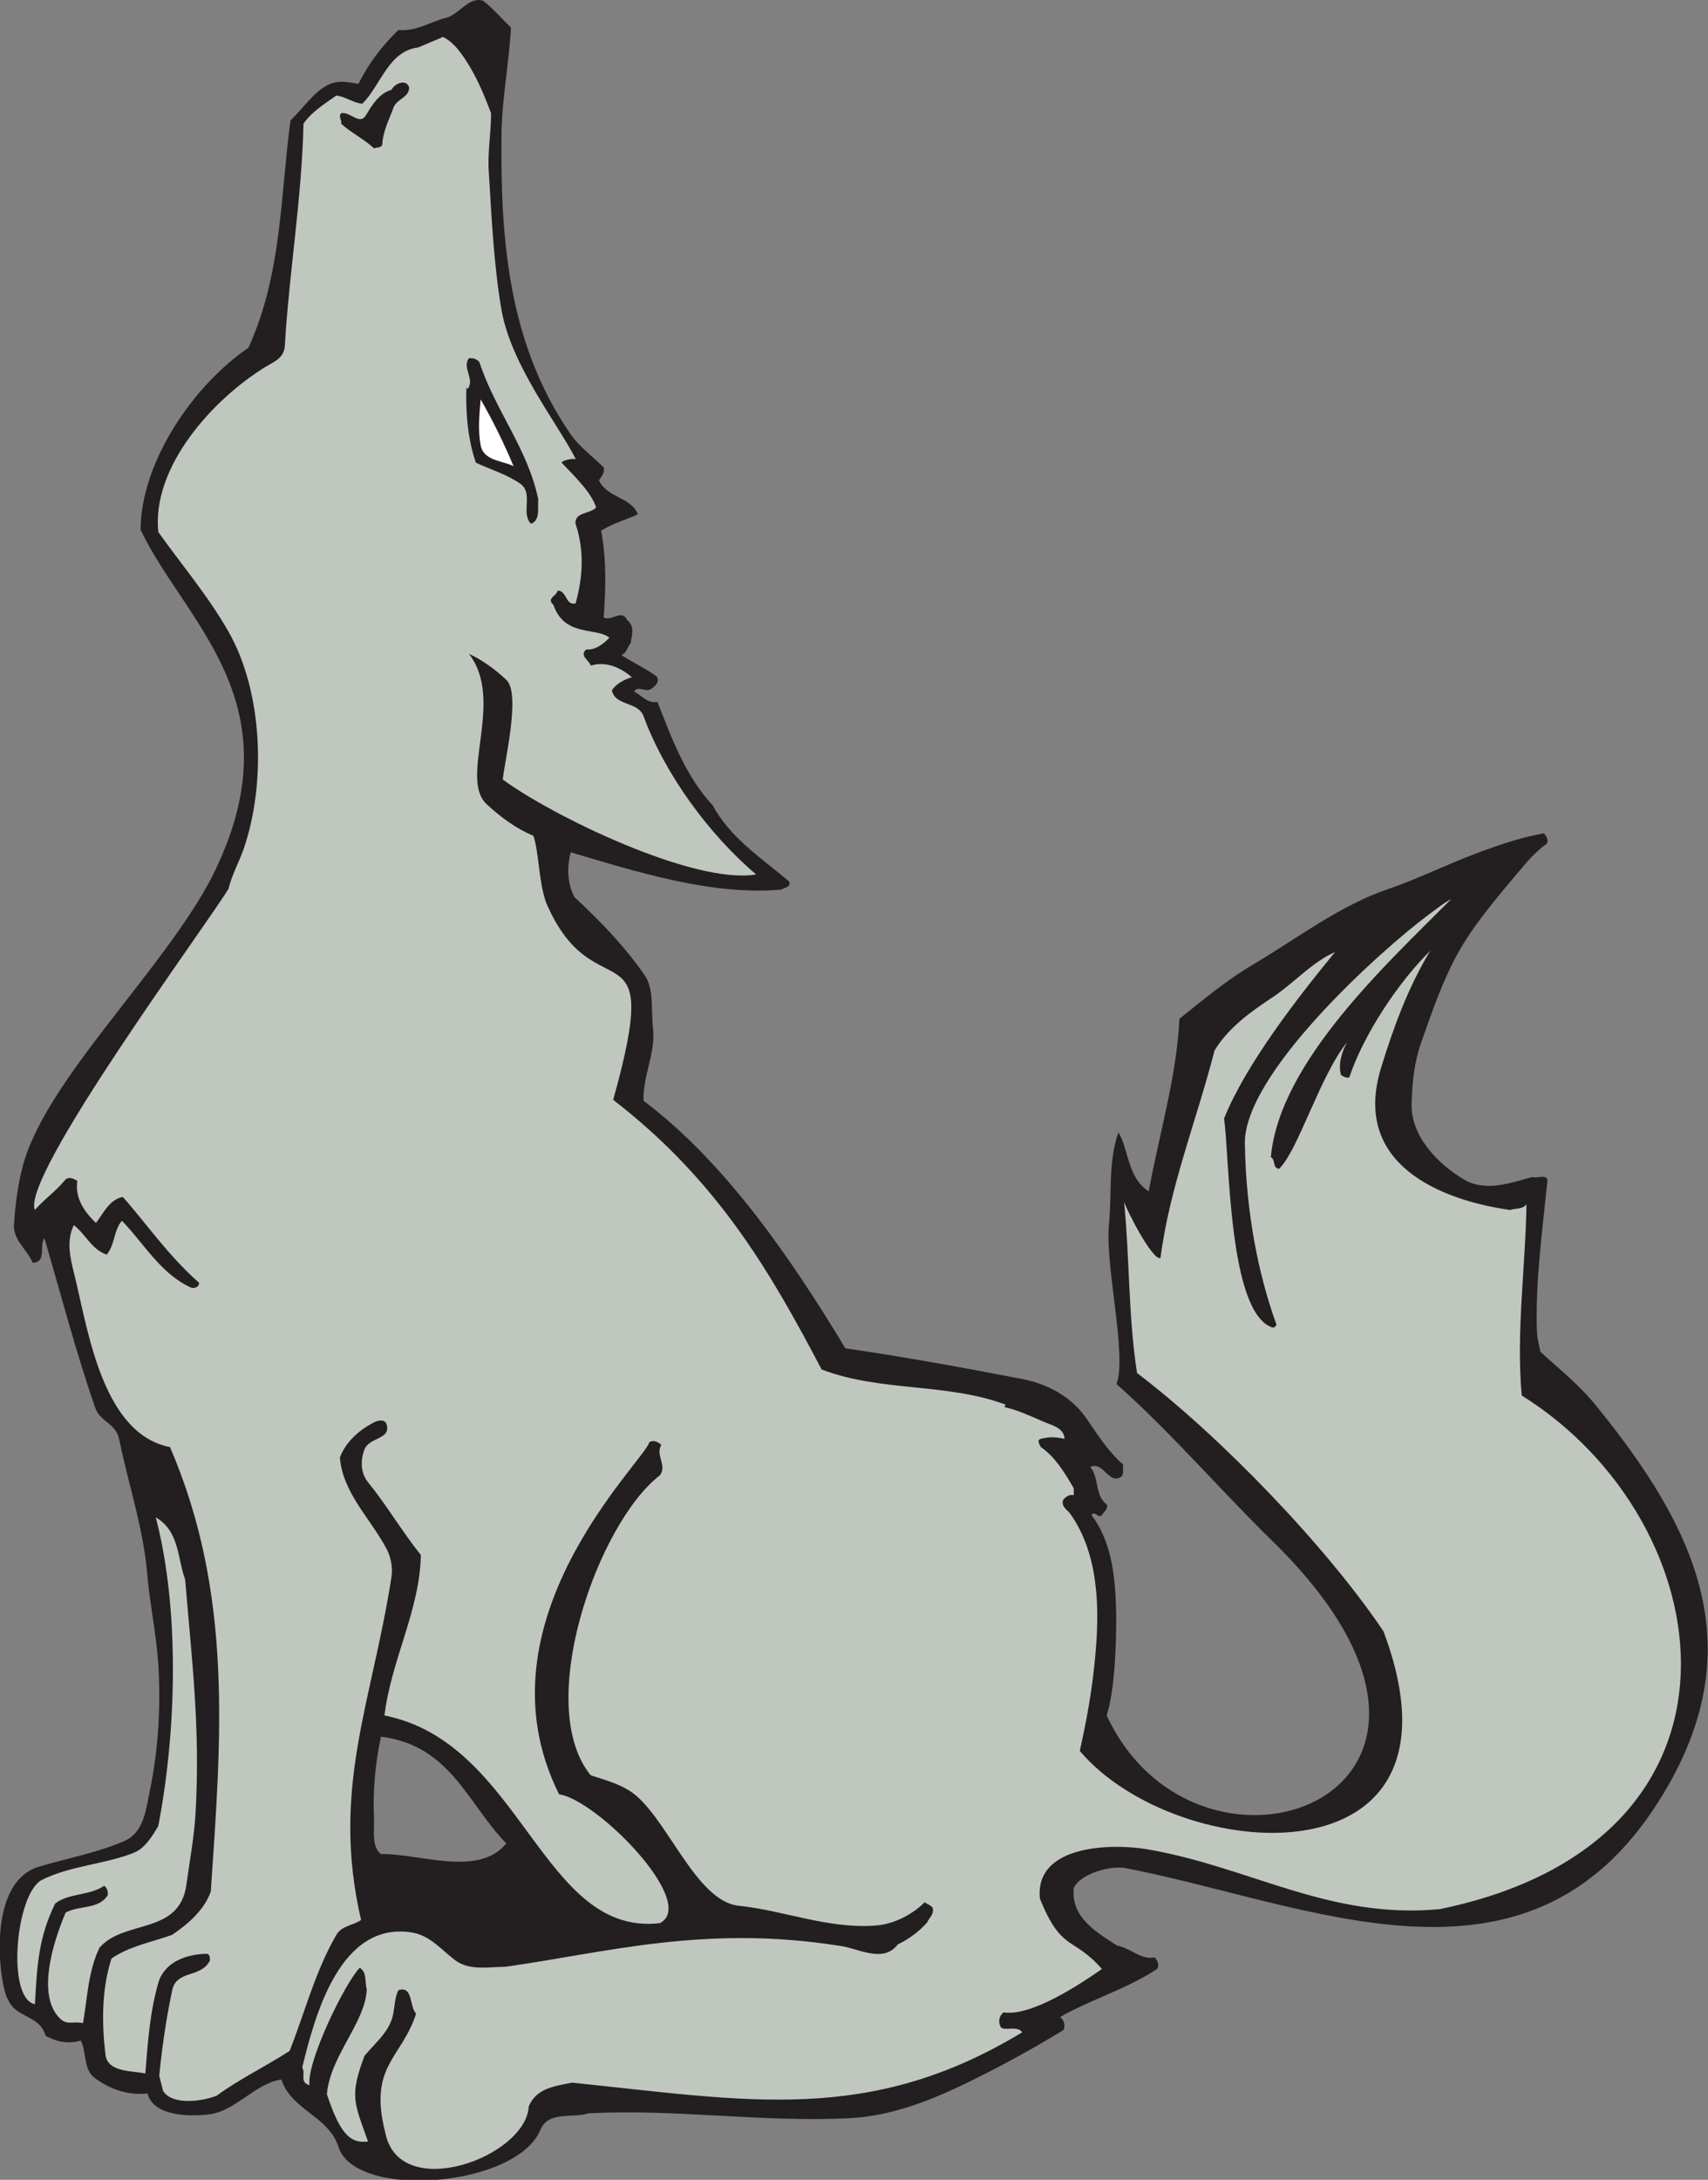
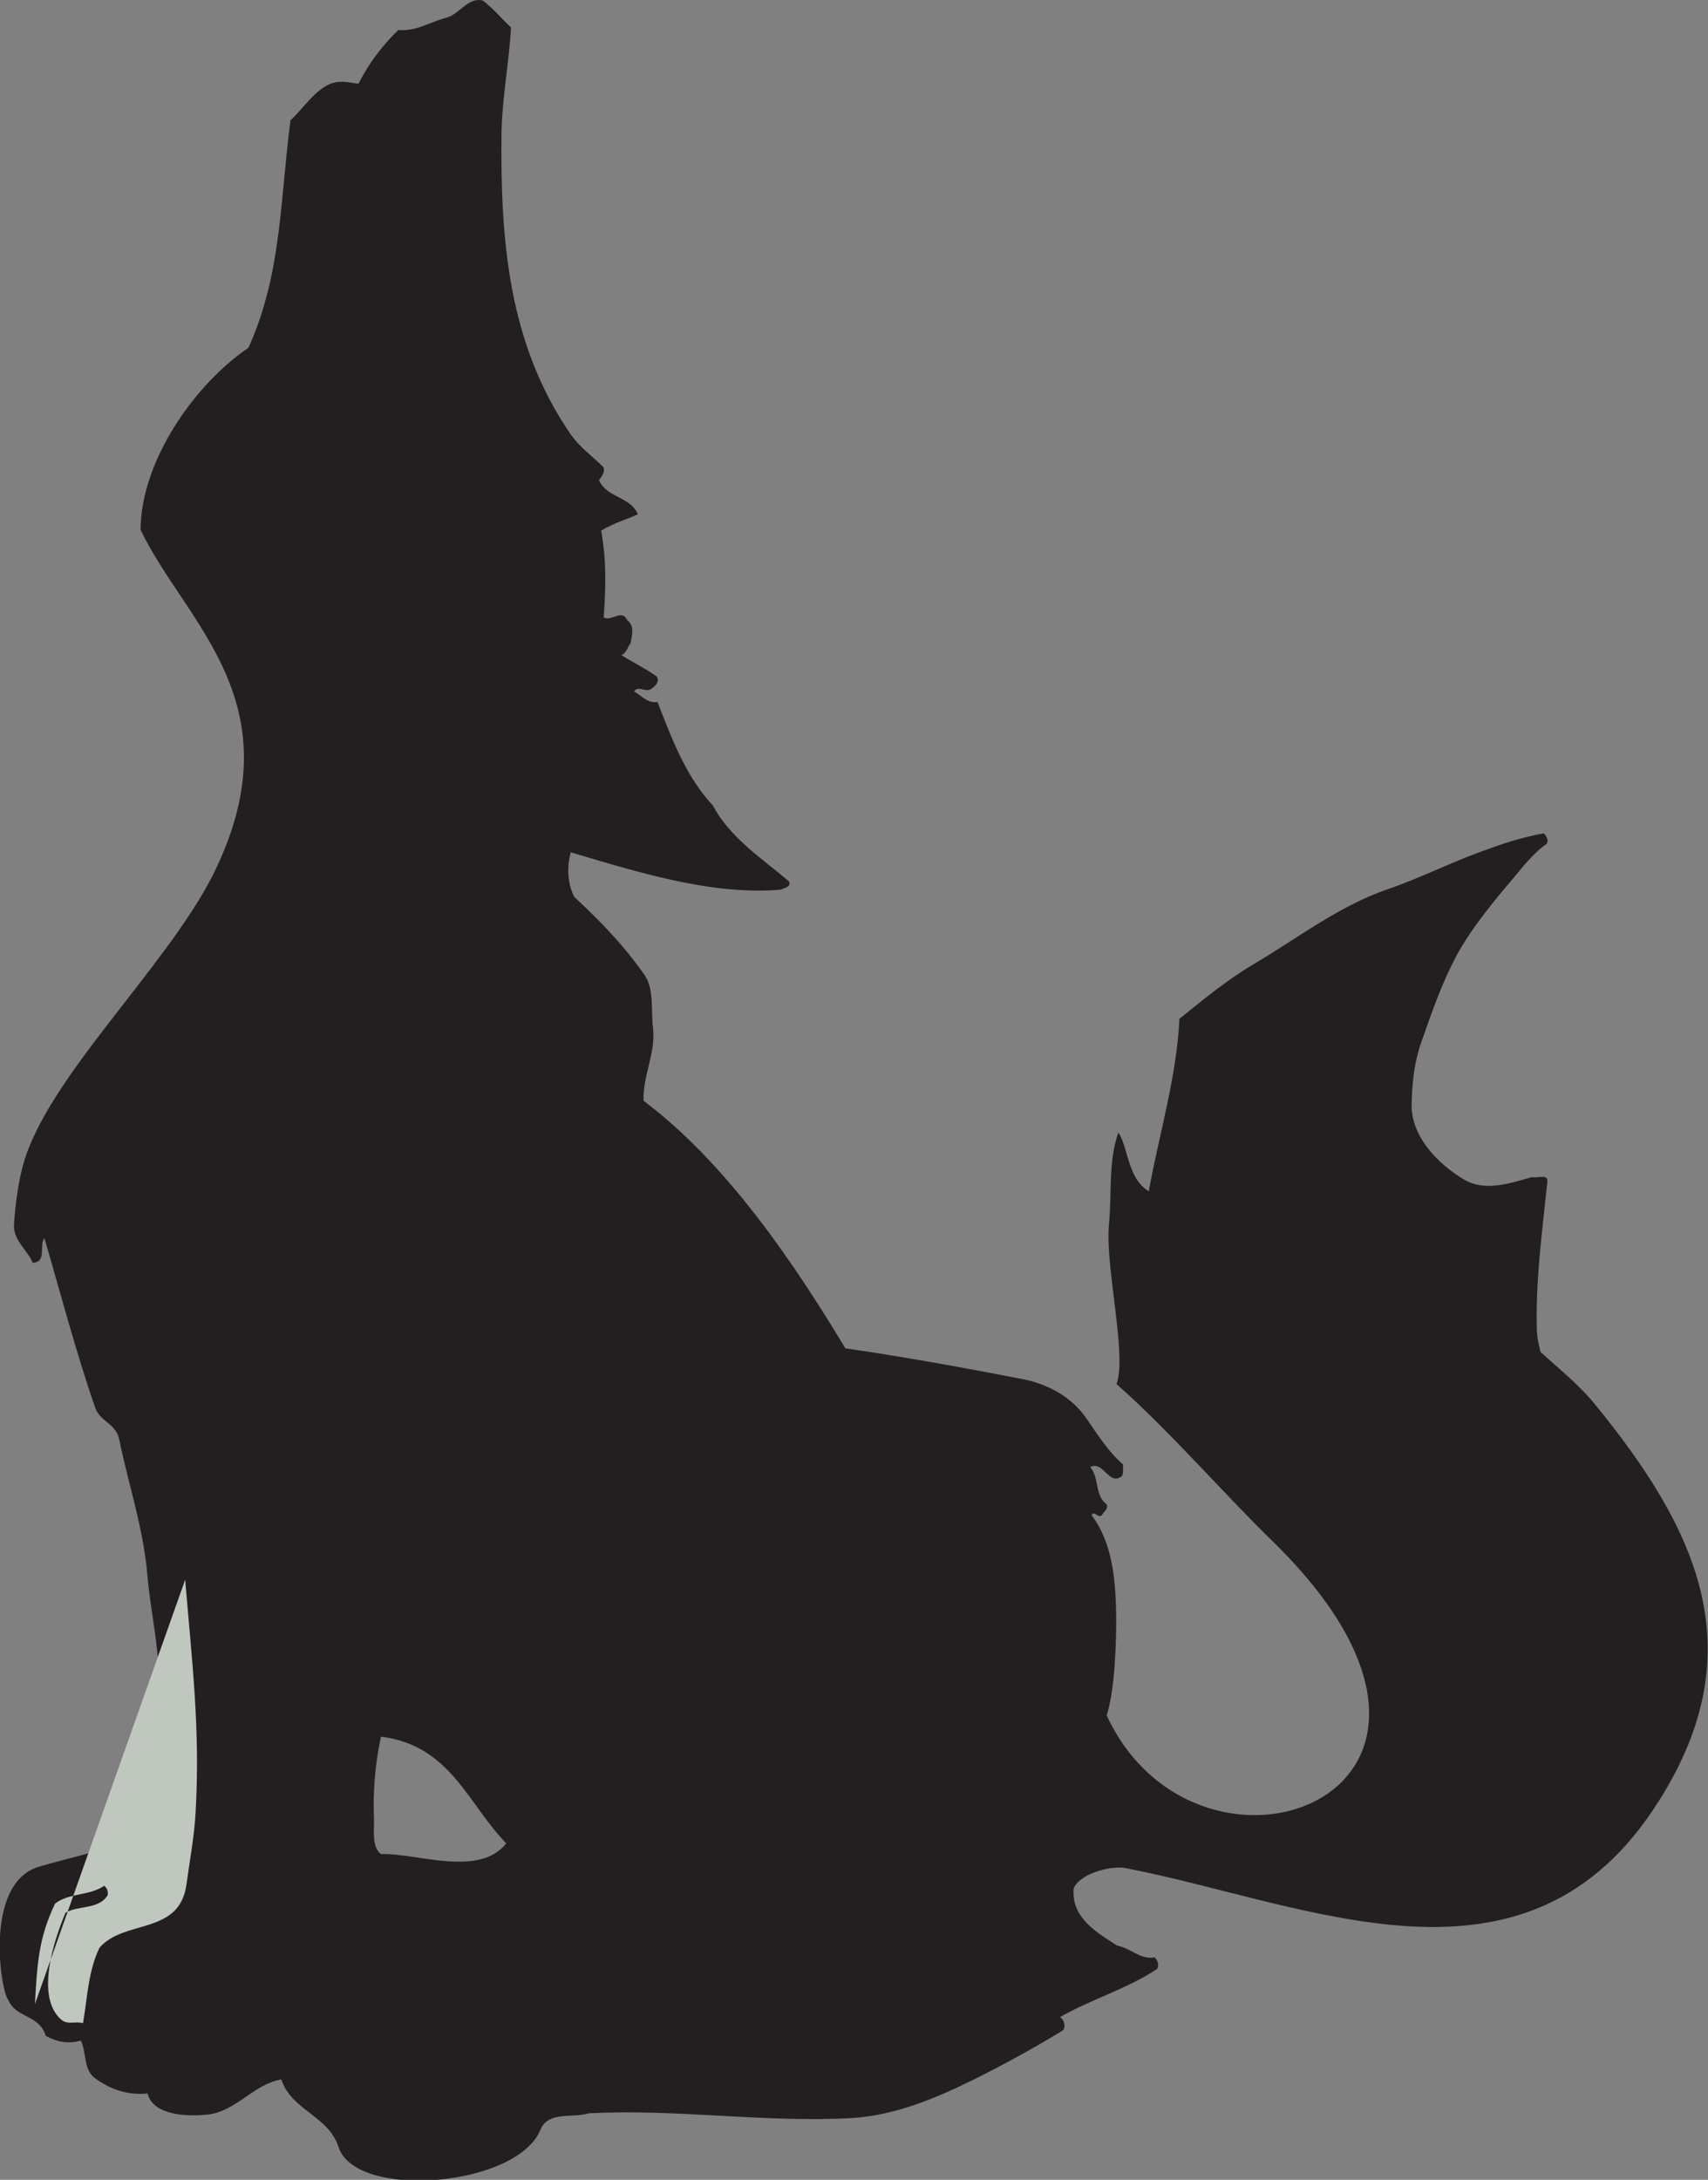
<svg xmlns="http://www.w3.org/2000/svg" viewBox="0 0 518.2 660.96" height="660.96" width="518.2" xml:space="preserve" id="svg2" version="1.1">
  <rect x="0" y="0" width="518.2" height="660.96" fill="#808080" stroke="none" />
  <defs id="defs6" />
  <g transform="matrix(1.333,0,0,-1.333,0,660.96)" id="g10">
    <g transform="scale(0.1)" id="g12">
      <path id="path14" style="fill:#231f20;fill-opacity:1;fill-rule:evenodd;stroke:none" d="m 1163.07,4896 c -4.32,-79.2 -20.16,-160.56 -21.6,-237.6 -2.88,-244.8 15.12,-481.68 157.68,-688.32 20.16,-28.8 51.84,-51.84 74.88,-74.88 2.88,-12.96 -5.04,-20.16 -10.8,-29.52 20.16,-41.04 72,-36.72 88.56,-77.04 -23.76,-11.52 -56.88,-20.16 -83.52,-37.44 12.96,-72 10.08,-134.64 5.76,-197.28 18,-10.08 41.04,20.16 53.28,-5.76 18,-14.4 10.8,-34.56 7.92,-53.28 -7.2,-7.2 -7.92,-20.88 -20.88,-26.64 25.92,-16.56 54.72,-30.24 79.92,-48.24 8.64,-11.52 -3.6,-23.76 -13.68,-29.52 -12.24,-7.2 -28.08,9.36 -37.44,-5.04 15.84,-7.92 30.96,-28.08 53.28,-23.76 31.68,-80.64 63.36,-168.48 126,-235.44 38.88,-73.44 112.32,-120.96 173.52,-172.8 5.76,-12.96 -12.96,-15.12 -18.72,-18.72 -157.68,-13.68 -329.76,41.04 -478.08,84.96 -8.64,-30.24 -8.64,-69.12 7.92,-101.52 58.32,-54 113.04,-110.16 160.56,-178.56 21.6,-31.68 13.68,-80.64 18.72,-120.24 6.48,-55.44 -23.76,-108.72 -21.6,-164.88 190.8,-143.28 342.72,-370.08 459.36,-563.05 133.92,-19.43 267.84,-43.91 402.47,-69.83 56.17,-10.8 112.33,-39.6 146.9,-90.72 24.47,-36 51.83,-77.77 82.79,-103.68 -1.45,-12.96 2.17,-16.56 -2.87,-26.65 -29.53,-23.03 -41.78,36.01 -72.01,20.88 20.88,-24.47 10.07,-65.51 37.44,-84.96 4.31,-11.51 -7.21,-16.55 -10.8,-24.47 -8.64,-8.64 -16.57,11.52 -23.75,0 48.22,-62.64 54.7,-149.77 56.15,-223.93 0.72,-64.79 -2.87,-173.51 -21.6,-231.83 210.96,-453.603 966.25,-177.842 376.56,397.44 -112.32,109.43 -237.6,254.16 -354.24,356.4 24.48,64.08 -25.92,267.12 -17.28,361.44 7.2,70.56 -2.15,143.28 21.6,210.96 23.05,-35.28 20.16,-103.68 69.12,-133.92 23.77,131.04 63.36,259.2 69.84,392.4 52.56,42.48 110.16,90 170.65,125.28 100.8,59.76 193.67,132.48 306.72,170.64 78.47,27.36 149.02,64.08 226.79,90.72 41.04,15.12 82.07,27.36 125.28,35.28 5.76,-6.48 12.24,-16.56 5.76,-24.48 -21.6,-14.4 -43.93,-39.6 -64.08,-64.08 -48.97,-58.32 -104.4,-122.4 -141.84,-192.24 -31.68,-59.76 -54,-123.84 -77.05,-189.36 -17.27,-47.52 -22.3,-92.16 -23.75,-144 -2.87,-74.16 59.77,-138.24 119.51,-173.52 48.97,-28.81 106.56,-7.2 154.81,5.76 11.52,-3.6 36.72,8.64 34.57,-10.8 -11.53,-113.04 -27.37,-226.08 -23.77,-339.12 0.72,-18.72 4.31,-28.81 7.93,-47.52 43.18,-39.6 86.38,-73.44 123.1,-118.08 232.56,-284.4 365.04,-559.44 146.17,-904.315 -300.25,-475.93 -796.32,-232.57 -1213.92,-151.926 -32.4,5.762 -101.52,-11.523 -117.36,-45.359 -7.19,-67.676 53.28,-101.516 98.65,-131.039 29.51,-5.039 55.43,-33.848 85.66,-26.641 5.76,-7.207 11.53,-17.281 5.04,-26.64 -68.4,-45.36 -150.47,-69.122 -221.03,-109.442 8.65,-4.316 13.69,-19.441 7.93,-29.523 -66.98,-41.035 -138.25,-79.918 -208.09,-114.469 -86.41,-42.484 -177.13,-79.926 -275.04,-85.688 -198.72,-10.8 -399.6,21.606 -597.6,10.801 -36.72,-11.523 -92.16,5.766 -109.44,-37.437 C 1176.03,-16.562 810.27,-46.082 770.668,74.16 747.633,146.16 664.109,156.965 640.352,228.242 577.711,218.164 536.672,154.797 471.871,148.32 c -42.48,-4.316 -123.121,-3.601 -136.078,48.243 -43.203,-5.04 -84.246,8.632 -119.523,34.558 -27.36,20.156 -18.719,59.035 -32.399,85.676 -28.078,-8.633 -55.441,-2.879 -79.922,10.801 -14.398,48.965 -67.68,38.875 -85.68,82.8 -16.559,18.723 -55.438,263.52 69.84,301.684 64.801,19.441 132.481,31.68 194.403,58.316 46.078,19.446 50.398,76.321 59.035,117.364 19.445,94.32 24.484,192.238 18.723,285.838 -4.317,66.24 -18.723,133.2 -24.477,197.28 -8.645,110.16 -43.203,208.8 -64.082,311.76 -7.199,38.88 -43.922,40.32 -55.441,74.88 -43.922,126.72 -77.758,257.04 -115.2,384.48 -12.961,-17.28 6.481,-54 -26.64,-56.16 -12.238,30.25 -45.363,51.84 -42.48,87.84 2.879,46.08 9.359,93.59 20.883,136.08 54.719,195.84 320.395,442.8 429.84,654.48 197.996,393.12 -61.203,576 -162.723,789.12 0.719,156.24 122.399,330.48 245.52,414 76.324,168.48 72.004,339.84 95.761,517.68 28.797,25.92 53.282,66.96 90.719,82.8 22.321,8.64 43.203,2.88 64.082,0 22.321,45.36 53.996,87.12 90.719,122.4 41.039,-3.6 71.281,18 107.28,27.36 31.68,7.2 50.4,48.24 84.96,39.6 23.04,-17.28 41.04,-39.6 64.08,-61.2 z m -10.8,-4130.641 c -61.92,-78.484 -203.758,-21.597 -285.122,-24.48 -21.597,16.562 -15.117,53.281 -15.839,77.762 -2.879,63.363 2.164,125.996 15.839,189.359 158.402,-19.445 198.002,-154.082 285.122,-242.641 v 0" />
-       <path id="path16" style="fill:#c0c7bf;fill-opacity:1;fill-rule:evenodd;stroke:none" d="m 1051.47,4834.08 c 29.52,-41.04 48.24,-85.68 66.24,-133.2 0,-44.64 -8.64,-92.16 -5.04,-136.08 6.48,-105.84 11.52,-210.96 28.8,-311.76 22.32,-126 126.72,-256.32 169.2,-339.12 -6.48,2.16 -30.96,-2.16 -32.4,-7.92 32.4,-33.84 67.68,-68.4 78.48,-101.52 -10.8,-15.12 -49.68,-10.08 -46.8,-37.44 23.04,-67.68 13.68,-133.2 0,-181.44 -23.76,-4.32 -18.72,28.08 -40.32,29.52 -3.6,-12.96 -26.64,-18 -10.08,-32.4 25.2,-74.16 97.92,-50.4 127.44,-74.88 -13.68,-14.4 -32.4,-28.8 -52.56,-26.64 -16.56,-14.4 6.48,-24.48 10.08,-36.72 36,10.8 69.84,-5.76 93.6,-26.64 -17.28,-5.04 -35.28,-14.4 -45.36,-29.52 6.48,-36 59.76,-25.2 72,-59.04 48.24,-131.04 148.32,-268.56 256.32,-360 -142.56,-23.76 -466.56,134.64 -576.72,216 3.6,39.6 41.76,196.56 7.92,226.8 -25.92,24.48 -56.16,46.08 -84.96,59.04 82.8,-106.56 -23.76,-282.24 40.32,-342 30.96,-28.8 66.96,-55.44 106.56,-72 12.96,-40.32 11.52,-102.96 28.8,-151.92 110.88,-259.2 270,-28.8 152.64,-448.56 241.2,-185.76 361.44,-398.88 474.48,-613.44 137.53,-51.84 282.23,-29.52 419.03,-79.92 -1.43,-2.15 -3.59,-2.88 -2.15,-5.76 28.79,-6.48 56.88,-19.45 84.96,-31.68 20.88,-9.37 49.67,-14.41 51.12,-40.32 -20.16,4.32 -34.55,5.03 -54.01,0 -10.8,-2.88 -2.15,-13.68 0,-18.72 33.13,-23.04 54.01,-58.32 74.89,-93.6 v -15.84 c -10.08,2.16 -17.29,-2.88 -23.75,-10.09 -6.49,-15.84 10.07,-23.75 15.84,-32.39 64.78,-91.44 67.67,-214.56 56.15,-330.48 -6.49,-71.29 -19.44,-141.12 -34.55,-208.806 220.31,-260.633 910.8,-312.481 691.19,272.166 -128.89,191.52 -369.36,442.08 -560.88,587.52 -20.16,129.6 -16.56,259.92 -29.51,389.52 4.31,-15.84 64.06,-133.92 82.79,-128.16 20.88,162 82.79,314.64 123.13,472.32 30.95,51.12 82.79,88.56 131.03,120.24 48.24,31.68 90.72,80.64 143.28,103.68 -86.4,-105.12 -203.04,-255.6 -252.71,-378.72 12.95,-87.12 9.35,-440.64 109.43,-475.2 5.04,-1.44 7.21,2.17 10.08,5.76 -41.04,113.04 -69.12,253.44 -71.99,408.24 -7.93,158.4 306.72,442.08 419.02,525.6 17.29,12.24 33.13,25.92 50.41,34.56 -143.28,-144 -390.96,-370.08 -410.41,-586.8 11.52,-6.48 2.89,-24.48 18.73,-26.64 43.2,41.04 93.59,213.12 154.81,288 -12.25,-21.6 -20.88,-51.12 -13.7,-74.88 5.77,-2.88 10.8,-7.2 18.73,-5.04 32.41,97.2 111.61,216.72 184.32,288 -50.41,-82.8 -84.24,-175.68 -112.32,-267.12 -66.23,-217.44 133.2,-299.52 293.77,-322.55 12.22,4.31 28.06,0.71 37.44,12.95 -2.17,-144.72 -23.77,-289.44 -10.8,-434.88 459.35,-286.56 568.06,-1013.762 -187.21,-1168.566 -252.72,-23.035 -428.4,95.043 -663.85,136.086 -77.75,13.679 -258.47,12.238 -245.51,-112.325 49.67,-122.39 74.89,-84.238 141.12,-159.835 -47.52,-33.125 -160.57,-108.719 -223.93,-98.641 -11.5,-9.356 -12.22,-23.035 -5.74,-34.563 11.5,-7.918 37.42,5.039 48.22,-10.8 C 1978.11,124.559 1700.91,180 1302.03,221.035 1264.59,213.113 1221.39,209.52 1203.39,167.043 1197.63,51.836 910.352,-53.281 877.23,105.84 c -39.597,154.082 36.719,169.199 69.84,272.156 -15.84,16.563 -6.48,64.082 -40.32,53.281 -7.199,-13.679 -7.922,-31.679 -10.797,-47.515 -5.047,-43.207 -39.605,-69.844 -66.242,-101.528 -34.559,-92.156 -23.758,-105.839 7.922,-195.117 -42.481,-5.762 -64.801,21.602 -93.606,107.285 7.203,87.832 88.563,164.161 90.723,239.758 -5.039,15.84 1.441,36.719 -15.84,48.242 C 786.508,450 697.949,270 704.43,215.281 c -23.762,7.199 -7.922,25.196 -16.559,40.313 28.801,117.367 85.68,334.804 251.277,306.73 41.043,-7.207 66.962,-41.047 98.642,-64.082 32.4,-23.047 75.6,-13.683 112.32,-13.683 229.68,32.406 452.16,95.761 757.44,48.242 43.91,-4.324 101.51,-42.481 136.08,2.883 25.2,11.511 50.39,30.957 66.96,50.402 2.89,7.918 12.96,15.84 12.96,26.629 0.73,12.246 -12.24,12.246 -18.73,18.719 -28.78,-28.075 -69.84,-50.399 -114.47,-53.27 -107.28,-7.207 -205.92,34.551 -309.6,45.352 -99.36,10.8 -165.6,209.523 -247.68,261.367 -27.36,17.273 -58.32,25.195 -88.56,35.273 -130.32,159.124 15.84,573.844 157.68,682.564 16.56,23.04 -10.8,44.64 2.88,69.12 -7.2,6.48 -18,12.24 -27.36,5.76 -10.08,-42.48 -401.76,-408.24 -205.2,-800.635 87.12,-12.961 316.8,-246.965 229.68,-293.047 -268.56,-31.684 -313.92,410.398 -627.124,472.322 15.125,125.99 80.641,239.76 82.805,365.04 -43.203,54 -77.043,112.32 -120.238,165.6 -16.563,20.16 -18.004,48.96 -7.922,74.88 11.519,28.08 59.758,21.6 50.402,56.16 -3.605,13.68 -21.601,9.35 -28.804,5.04 -33.836,-17.28 -64.079,-43.92 -77.758,-79.92 6.476,-79.2 66.957,-136.08 103.679,-203.04 12.239,-20.16 17.282,-47.52 13.676,-69.12 C 846.992,1086.47 752.672,889.199 821.793,591.125 803.789,578.164 778.59,578.879 765.629,557.273 717.387,474.48 694.352,381.602 659.066,293.035 604.352,257.762 543.148,228.242 493.473,191.523 461.793,178.563 391.949,168.477 371.07,202.324 l -8.636,34.551 c 6.476,64.805 15.836,130.32 29.515,194.402 10.082,46.797 64.082,26.645 85.684,66.965 0.719,6.477 -0.723,16.555 -7.922,15.84 -45.359,-0.723 -95.762,-18.723 -109.441,-66.238 -19.442,-67.688 -23.762,-135.364 -29.516,-205.918 -30.246,6.472 -85.688,2.156 -90.727,42.476 -8.636,73.442 -8.636,149.758 13.684,218.879 40.316,28.074 90,36.719 138.238,53.992 36.723,25.207 73.442,56.887 87.84,98.645 23.762,349.202 51.117,676.802 -92.879,1010.882 -149.762,28.79 -185.039,254.88 -213.84,376.56 -10.082,43.2 -25.199,87.12 -5.039,128.16 27.36,-20.88 40.321,-55.43 74.879,-66.96 18.723,22.32 15.84,55.44 34.563,77.04 50.398,-51.84 87.836,-120.24 156.957,-151.92 7.918,-2.88 18.718,0.72 18.718,10.8 -71.277,62.63 -123.121,138.96 -173.519,195.11 -30.238,-5.04 -44.641,-37.43 -61.199,-59.03 -25.918,24.48 -48.239,56.16 -42.477,95.76 -10.801,6.48 -20.887,10.79 -29.523,0 -18.719,-23.04 -48.957,-44.64 -66.961,-66.23 -33.117,74.87 392.402,650.15 440.644,730.79 7.918,32.4 23.758,59.76 34.555,90.72 51.125,148.32 43.922,356.4 -34.555,493.92 -46.8,82.08 -106.562,151.92 -159.843,226.8 -15.118,147.6 123.121,301.68 245.523,376.56 19.437,11.52 41.039,19.44 42.477,47.52 10.082,168.48 38.878,336.96 42.484,504.72 19.437,28.08 48.957,45.36 74.875,64.08 21.601,-2.88 37.441,-16.56 59.039,-18.72 42.48,42.48 59.043,119.52 127.441,128.16 18.719,7.92 37.442,15.84 56.161,23.76 16.56,-7.92 30.96,-23.04 43.2,-40.32 z m -120.24,-74.16 c 0.719,-23.04 -28.082,-26.64 -35.277,-45.36 -10.086,-28.08 -24.484,-54 -25.926,-85.68 -4.32,-7.92 -12.957,-5.04 -18.718,-7.92 -23.039,21.6 -53.278,36 -74.879,56.16 2.16,8.64 -7.2,15.84 0,23.76 20.879,4.32 41.758,-28.08 56.16,-5.04 14.402,23.76 29.519,49.68 58.316,58.32 7.922,15.12 33.844,25.2 40.324,5.76 z m 159.84,-624.96 c 35.28,-108.72 110.16,-197.28 133.92,-311.76 -1.44,-20.16 5.04,-48.96 -16.56,-56.16 -23.76,24.48 6.48,68.4 -23.76,90.72 -30.24,21.6 -69.84,33.12 -101.52,48.24 -18,51.12 -23.76,113.76 -21.6,170.64 l 2.88,-2.88 c 17.28,22.32 -13.68,47.52 2.88,69.84 9.36,0.72 17.28,-1.44 23.76,-8.64 v 0" />
-       <path id="path18" style="fill:#ffffff;fill-opacity:1;fill-rule:evenodd;stroke:none" d="m 1168.83,3898.08 c -26.64,12.96 -68.4,12.24 -74.88,47.52 -6.48,34.56 -2.88,70.56 0,104.4 27.36,-47.52 53.28,-100.08 74.88,-151.92 v 0" />
-       <path id="path20" style="fill:#c0c7bf;fill-opacity:1;fill-rule:evenodd;stroke:none" d="m 421.469,1365.12 c 15.125,-184.32 34.562,-336.24 23.761,-528.479 -2.882,-54.715 -13.683,-112.325 -20.878,-164.883 -15.84,-115.918 -141.84,-78.477 -198,-143.996 -25.922,-54 -27.364,-113.758 -37.442,-171.367 -18.719,5.039 -35.281,-5.04 -50.398,8.644 -57.606,51.836 -16.563,178.563 10.801,242.637 30.238,17.285 74.875,6.484 95.753,39.597 1.442,8.645 -1.437,16.567 -7.918,21.606 C 204.027,645.84 157.949,653.039 125.551,628.555 87.387,550.078 84.512,488.164 79.469,399.598 c -65.52,12.238 -43.918,253.441 16.562,282.961 65.516,32.402 140.399,34.562 208.078,61.203 25.918,10.078 43.2,38.875 56.161,61.199 41.039,212.399 49.679,490.319 -5.758,701.999 54,-31.68 48.961,-92.16 66.957,-141.84 v 0" />
+       <path id="path20" style="fill:#c0c7bf;fill-opacity:1;fill-rule:evenodd;stroke:none" d="m 421.469,1365.12 c 15.125,-184.32 34.562,-336.24 23.761,-528.479 -2.882,-54.715 -13.683,-112.325 -20.878,-164.883 -15.84,-115.918 -141.84,-78.477 -198,-143.996 -25.922,-54 -27.364,-113.758 -37.442,-171.367 -18.719,5.039 -35.281,-5.04 -50.398,8.644 -57.606,51.836 -16.563,178.563 10.801,242.637 30.238,17.285 74.875,6.484 95.753,39.597 1.442,8.645 -1.437,16.567 -7.918,21.606 C 204.027,645.84 157.949,653.039 125.551,628.555 87.387,550.078 84.512,488.164 79.469,399.598 v 0" />
    </g>
  </g>
</svg>